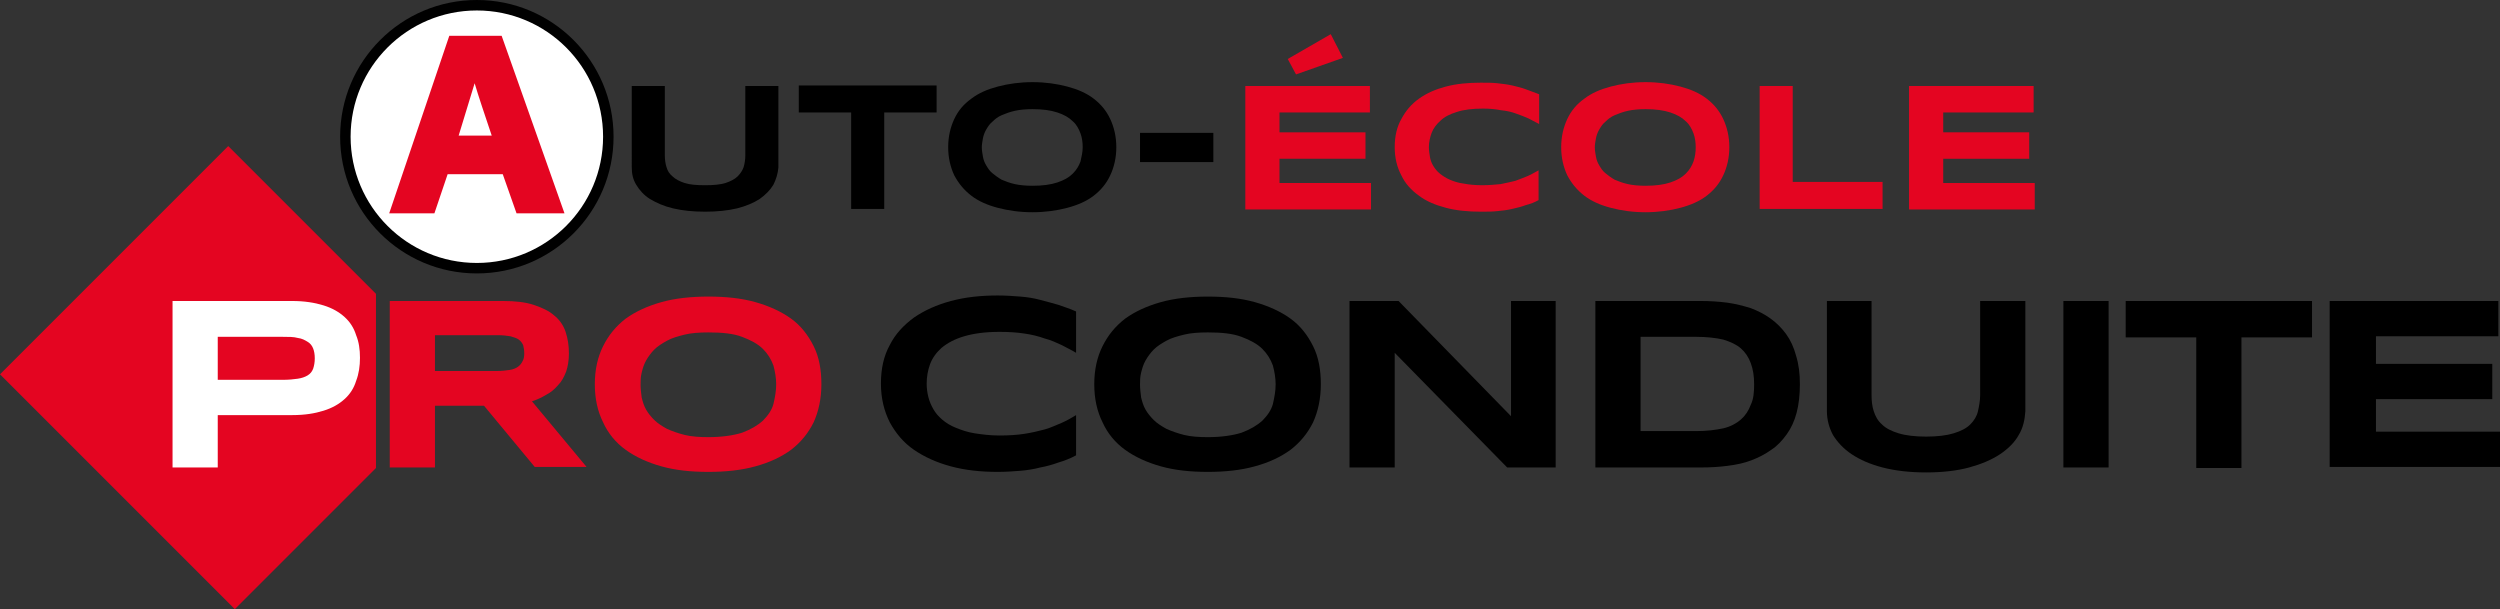
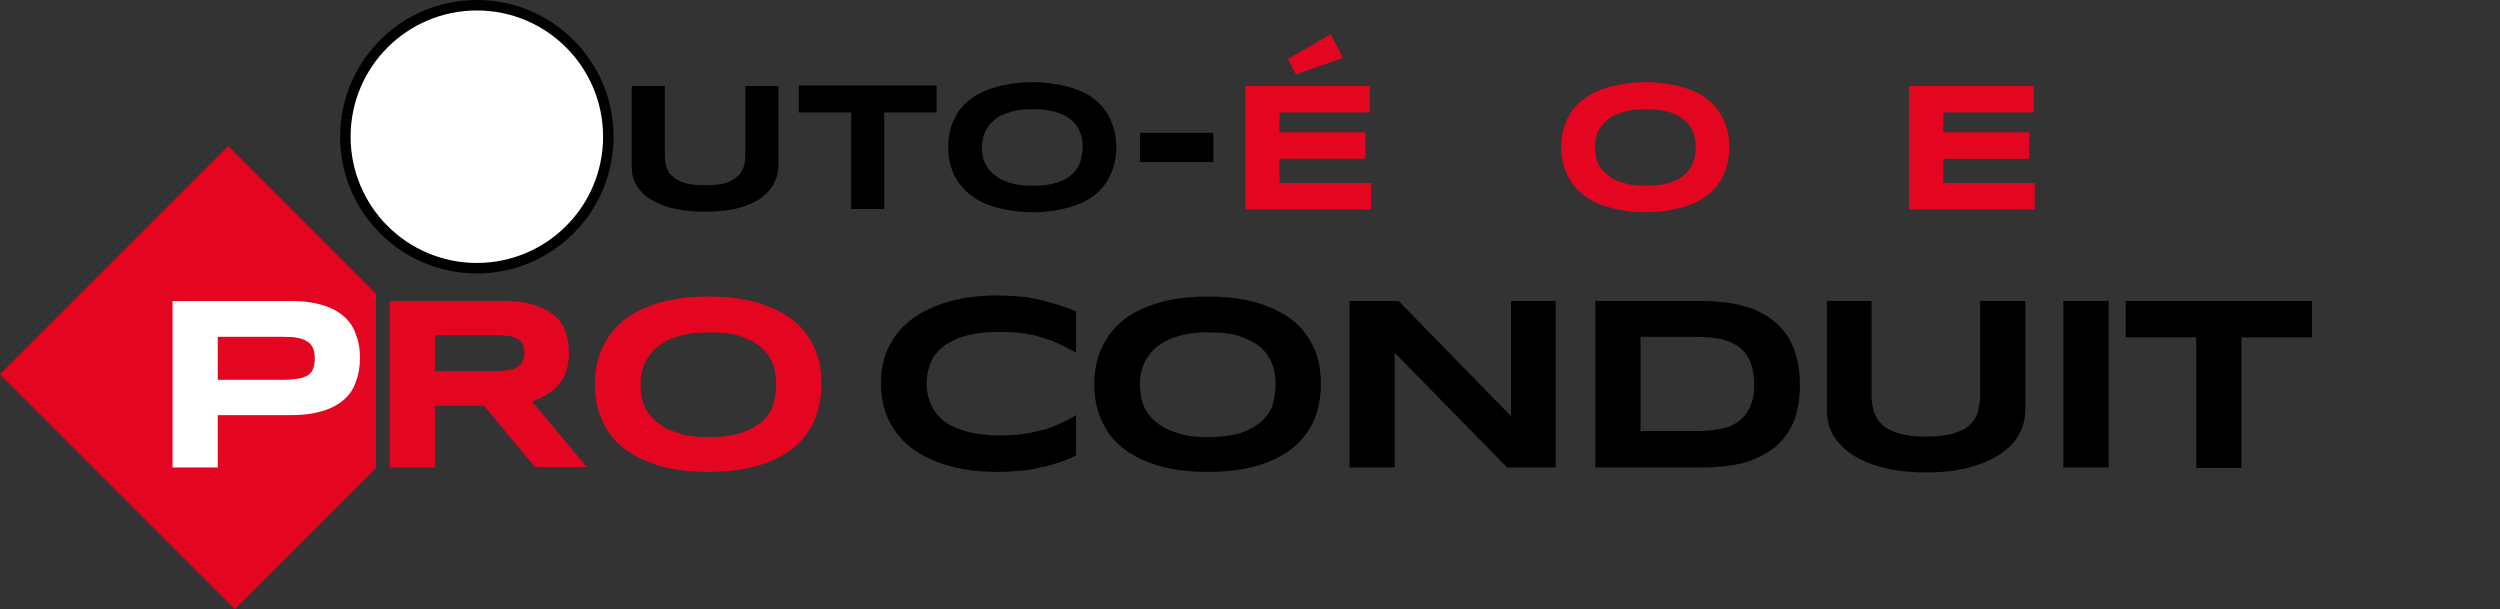
<svg xmlns="http://www.w3.org/2000/svg" version="1.1" id="Calque_1" x="0px" y="0px" viewBox="0 0 453.5 110.5" style="enable-background:new 0 0 453.5 110.5;" xml:space="preserve">
  <rect x="0" y="0" width="453.5" height="110.5" fill="#333333" stroke="none" />
  <style type="text/css">
	.st0{fill:#E40521;}
	.st1{fill:#FFFFFF;}
</style>
  <path d="M140.3,33.5c-0.6,1-1.4,1.8-2.5,2.6c-1.1,0.7-2.5,1.3-4.1,1.7c-1.7,0.4-3.6,0.6-5.8,0.6c-2.2,0-4.1-0.2-5.8-0.6  c-1.7-0.4-3-1-4.2-1.7c-1.1-0.7-1.9-1.6-2.5-2.6c-0.6-1-0.8-2-0.8-3.2V15.6h6v12.6c0,0.7,0.1,1.5,0.3,2.1c0.2,0.7,0.5,1.2,1.1,1.7  c0.5,0.5,1.3,0.9,2.2,1.2c0.9,0.3,2.2,0.4,3.7,0.4c1.5,0,2.7-0.1,3.7-0.4c0.9-0.3,1.7-0.7,2.2-1.2c0.5-0.5,0.9-1.1,1.1-1.7  c0.2-0.7,0.3-1.4,0.3-2.1V15.6h6v14.8C141.1,31.5,140.8,32.5,140.3,33.5z" />
  <path d="M160.4,20.4v17.5h-6V20.4h-9.5v-4.9h25v4.9H160.4z" />
  <path d="M202.5,26.7c0,1.9-0.4,3.6-1.1,5.1c-0.7,1.5-1.7,2.7-3,3.7c-1.3,1-2.9,1.7-4.8,2.2c-1.9,0.5-4,0.8-6.3,0.8  c-2.3,0-4.4-0.3-6.3-0.8c-1.9-0.5-3.5-1.2-4.8-2.2c-1.3-1-2.3-2.2-3.1-3.7c-0.7-1.5-1.1-3.2-1.1-5.1s0.4-3.6,1.1-5.1  c0.7-1.5,1.7-2.7,3.1-3.7c1.3-1,2.9-1.7,4.8-2.2c1.9-0.5,4-0.8,6.3-0.8c2.3,0,4.4,0.3,6.3,0.8c1.9,0.5,3.5,1.2,4.8,2.2  c1.3,1,2.3,2.2,3,3.7C202.1,23.1,202.5,24.8,202.5,26.7z M196.4,26.7c0-0.8-0.1-1.7-0.4-2.5c-0.3-0.8-0.7-1.6-1.4-2.2  c-0.7-0.7-1.6-1.2-2.8-1.6c-1.2-0.4-2.7-0.6-4.5-0.6c-1.2,0-2.3,0.1-3.2,0.3c-0.9,0.2-1.7,0.5-2.4,0.8c-0.7,0.3-1.2,0.7-1.7,1.2  c-0.5,0.4-0.8,0.9-1.1,1.4c-0.3,0.5-0.5,1.1-0.6,1.6c-0.1,0.6-0.2,1.1-0.2,1.6c0,0.6,0.1,1.1,0.2,1.7c0.1,0.6,0.3,1.1,0.6,1.6  c0.3,0.5,0.6,1,1.1,1.4c0.5,0.4,1,0.8,1.7,1.2c0.7,0.3,1.5,0.6,2.4,0.8c0.9,0.2,2,0.3,3.2,0.3c1.8,0,3.3-0.2,4.5-0.6  c1.2-0.4,2.1-0.9,2.8-1.6c0.7-0.7,1.1-1.4,1.4-2.2C196.2,28.4,196.4,27.6,196.4,26.7z" />
  <path d="M206.8,29.4v-5.3h13.3v5.3H206.8z" />
  <path class="st0" d="M225.9,37.9V15.6h22.6v4.8h-16.4V24h15.6v4.8h-15.6v4.4h16.6v4.8H225.9z M243.6,10.5l-8.5,3l-1.5-2.8l7.8-4.5  L243.6,10.5z" />
-   <path class="st0" d="M276.8,37.2c-0.8,0.3-1.6,0.5-2.5,0.7c-0.8,0.2-1.7,0.3-2.7,0.4c-0.9,0.1-1.9,0.1-3,0.1c-2.3,0-4.4-0.2-6.3-0.7  c-1.9-0.5-3.6-1.2-4.9-2.2c-1.4-1-2.5-2.2-3.2-3.7c-0.8-1.5-1.2-3.2-1.2-5.1c0-2,0.4-3.7,1.2-5.1c0.8-1.5,1.8-2.7,3.2-3.7  c1.4-1,3-1.7,4.9-2.2c1.9-0.5,4-0.7,6.3-0.7c1.1,0,2.1,0,3,0.1c0.9,0.1,1.8,0.2,2.7,0.4c0.8,0.2,1.7,0.4,2.5,0.7  c0.8,0.3,1.6,0.6,2.4,0.9v5.4c-0.6-0.3-1.3-0.7-1.9-1c-0.7-0.3-1.4-0.6-2.3-0.9c-0.8-0.3-1.7-0.5-2.7-0.6c-1-0.2-2.1-0.3-3.3-0.3  c-1.9,0-3.5,0.2-4.7,0.6c-1.3,0.4-2.3,0.9-3,1.6c-0.7,0.6-1.3,1.4-1.6,2.2c-0.3,0.8-0.5,1.7-0.5,2.6c0,0.6,0.1,1.2,0.2,1.8  c0.1,0.6,0.3,1.1,0.6,1.6c0.3,0.5,0.7,1,1.2,1.4c0.5,0.4,1.1,0.8,1.8,1.1c0.7,0.3,1.6,0.6,2.5,0.7c1,0.2,2.1,0.3,3.4,0.3  c1.2,0,2.3-0.1,3.3-0.2c1-0.2,1.9-0.4,2.7-0.6c0.8-0.3,1.6-0.6,2.3-0.9c0.7-0.3,1.3-0.7,1.9-1v5.4C278.4,36.7,277.6,37,276.8,37.2z" />
  <path class="st0" d="M313.7,26.7c0,1.9-0.4,3.6-1.1,5.1c-0.7,1.5-1.7,2.7-3,3.7c-1.3,1-2.9,1.7-4.8,2.2c-1.9,0.5-4,0.8-6.3,0.8  c-2.3,0-4.4-0.3-6.3-0.8c-1.9-0.5-3.5-1.2-4.8-2.2c-1.3-1-2.3-2.2-3.1-3.7c-0.7-1.5-1.1-3.2-1.1-5.1s0.4-3.6,1.1-5.1  c0.7-1.5,1.7-2.7,3.1-3.7c1.3-1,2.9-1.7,4.8-2.2c1.9-0.5,4-0.8,6.3-0.8c2.3,0,4.4,0.3,6.3,0.8c1.9,0.5,3.5,1.2,4.8,2.2  c1.3,1,2.3,2.2,3,3.7C313.3,23.1,313.7,24.8,313.7,26.7z M307.6,26.7c0-0.8-0.1-1.7-0.4-2.5c-0.3-0.8-0.7-1.6-1.4-2.2  c-0.7-0.7-1.6-1.2-2.8-1.6c-1.2-0.4-2.7-0.6-4.5-0.6c-1.2,0-2.3,0.1-3.2,0.3c-0.9,0.2-1.7,0.5-2.4,0.8c-0.7,0.3-1.2,0.7-1.7,1.2  c-0.5,0.4-0.8,0.9-1.1,1.4c-0.3,0.5-0.5,1.1-0.6,1.6c-0.1,0.6-0.2,1.1-0.2,1.6c0,0.6,0.1,1.1,0.2,1.7s0.3,1.1,0.6,1.6  c0.3,0.5,0.6,1,1.1,1.4c0.5,0.4,1,0.8,1.7,1.2c0.7,0.3,1.5,0.6,2.4,0.8c0.9,0.2,2,0.3,3.2,0.3c1.8,0,3.3-0.2,4.5-0.6  c1.2-0.4,2.1-0.9,2.8-1.6c0.7-0.7,1.1-1.4,1.4-2.2C307.5,28.4,307.6,27.6,307.6,26.7z" />
-   <path class="st0" d="M319.2,37.9V15.6h6V33h16.3v4.9H319.2z" />
  <path class="st0" d="M346.3,37.9V15.6h22.6v4.8h-16.4V24h15.6v4.8h-15.6v4.4h16.6v4.8H346.3z" />
  <circle cx="86.5" cy="24.8" r="24.8" />
  <circle class="st1" cx="86.5" cy="24.8" r="22.9" />
  <g>
-     <path class="st0" d="M93.7,38.7l-2.5-7.1h-10l-2.4,7.1h-8.2L81.5,6.5H91l11.4,32.2H93.7z M89.2,24.6c-1.3-3.9-2.4-7.1-3.1-9.5   c-0.8,2.6-1.8,5.9-2.9,9.5H89.2z" />
-   </g>
+     </g>
  <polygon class="st0" points="68.2,53.3 41.4,26.5 0,67.9 42.6,110.5 68.2,84.9 " />
  <path class="st1" d="M65.3,64.9c0,1.5-0.2,2.9-0.7,4.2c-0.4,1.3-1.1,2.4-2.1,3.3c-1,0.9-2.2,1.6-3.8,2.1c-1.6,0.5-3.4,0.8-5.7,0.8  H39.5v9.5h-8.2V54.6h21.7c2.2,0,4.1,0.3,5.7,0.8c1.6,0.5,2.8,1.2,3.8,2.1c1,0.9,1.7,2,2.1,3.3C65.1,62,65.3,63.4,65.3,64.9z   M57.1,65c0-0.7-0.1-1.3-0.3-1.8c-0.2-0.5-0.5-0.9-1-1.2c-0.5-0.3-1-0.6-1.8-0.7c-0.7-0.2-1.6-0.2-2.7-0.2H39.5v7.8h11.8  c1.1,0,2-0.1,2.7-0.2c0.7-0.1,1.3-0.3,1.8-0.6c0.5-0.3,0.8-0.7,1-1.2C57,66.3,57.1,65.7,57.1,65z" />
  <path class="st0" d="M78.9,84.8h-8.2V54.6h20.5c2.2,0,4.1,0.2,5.6,0.7c1.5,0.5,2.8,1.1,3.7,1.9c1,0.8,1.7,1.8,2.1,3  c0.4,1.2,0.6,2.5,0.6,3.9c0,1.3-0.2,2.4-0.5,3.3c-0.4,1-0.8,1.8-1.5,2.5c-0.6,0.7-1.3,1.3-2.1,1.7c-0.8,0.5-1.7,0.9-2.6,1.2  l9.9,11.9H97l-9.2-11.1h-8.9V84.8z M95.1,64.1c0-0.6-0.1-1.1-0.2-1.5c-0.2-0.4-0.4-0.7-0.8-1c-0.4-0.3-0.9-0.4-1.5-0.6  c-0.6-0.1-1.4-0.2-2.4-0.2H78.9v6.5h11.2c1,0,1.7-0.1,2.4-0.2c0.6-0.1,1.1-0.3,1.5-0.6c0.4-0.3,0.6-0.6,0.8-1  C95,65.2,95.1,64.7,95.1,64.1z" />
  <path class="st0" d="M149,69.7c0,2.6-0.5,4.9-1.4,6.9c-1,2-2.3,3.6-4.1,5c-1.8,1.3-3.9,2.3-6.5,3c-2.5,0.7-5.4,1-8.5,1  c-3.2,0-6-0.3-8.5-1c-2.5-0.7-4.7-1.7-6.5-3c-1.8-1.3-3.2-3-4.1-5c-1-2-1.5-4.3-1.5-6.9c0-2.6,0.5-4.9,1.5-6.9c1-2,2.3-3.6,4.1-5  c1.8-1.3,4-2.3,6.5-3c2.5-0.7,5.4-1,8.5-1c3.2,0,6,0.3,8.5,1c2.5,0.7,4.7,1.7,6.5,3c1.8,1.3,3.1,3,4.1,5  C148.6,64.8,149,67.1,149,69.7z M140.8,69.7c0-1.1-0.2-2.3-0.5-3.4c-0.4-1.1-1-2.1-1.9-3c-0.9-0.9-2.2-1.6-3.8-2.2  c-1.6-0.6-3.6-0.8-6.1-0.8c-1.6,0-3.1,0.1-4.3,0.4c-1.2,0.3-2.3,0.6-3.2,1.1c-0.9,0.5-1.7,1-2.3,1.6c-0.6,0.6-1.1,1.3-1.5,2  c-0.4,0.7-0.6,1.4-0.8,2.2c-0.2,0.8-0.2,1.5-0.2,2.2c0,0.7,0.1,1.5,0.2,2.3c0.2,0.8,0.4,1.5,0.8,2.2c0.4,0.7,0.9,1.3,1.5,1.9  c0.6,0.6,1.4,1.1,2.3,1.6c0.9,0.4,2,0.8,3.2,1.1c1.2,0.3,2.7,0.4,4.3,0.4c2.4,0,4.5-0.3,6.1-0.8c1.6-0.6,2.8-1.3,3.8-2.2  c0.9-0.9,1.6-1.9,1.9-3C140.6,72,140.8,70.9,140.8,69.7z" />
  <path d="M192,83.9c-1.1,0.4-2.2,0.7-3.3,0.9c-1.1,0.3-2.4,0.5-3.6,0.6c-1.3,0.1-2.6,0.2-4.1,0.2c-3.1,0-5.9-0.3-8.5-1  c-2.6-0.7-4.8-1.7-6.7-3c-1.9-1.3-3.3-3-4.4-5c-1-2-1.6-4.3-1.6-7c0-2.7,0.5-5,1.6-7c1-2,2.5-3.6,4.4-5c1.9-1.3,4.1-2.3,6.7-3  c2.6-0.7,5.4-1,8.5-1c1.5,0,2.8,0.1,4.1,0.2c1.3,0.1,2.5,0.3,3.6,0.6c1.1,0.3,2.3,0.6,3.3,0.9c1.1,0.4,2.1,0.7,3.2,1.2V64  c-0.8-0.5-1.7-0.9-2.6-1.4c-0.9-0.4-1.9-0.9-3.1-1.2c-1.1-0.4-2.3-0.7-3.7-0.9c-1.3-0.2-2.8-0.3-4.5-0.3c-2.6,0-4.7,0.3-6.4,0.8  c-1.7,0.5-3,1.2-4.1,2.1c-1,0.9-1.7,1.9-2.1,3c-0.4,1.1-0.6,2.3-0.6,3.5c0,0.8,0.1,1.6,0.3,2.4c0.2,0.8,0.5,1.5,0.9,2.2  c0.4,0.7,0.9,1.3,1.6,1.9c0.7,0.6,1.5,1.1,2.5,1.5c1,0.4,2.1,0.8,3.4,1c1.3,0.2,2.8,0.4,4.5,0.4c1.7,0,3.2-0.1,4.5-0.3  c1.3-0.2,2.6-0.5,3.7-0.8s2.1-0.8,3.1-1.2c0.9-0.4,1.8-0.9,2.6-1.4v7.3C194.1,83.2,193,83.6,192,83.9z" />
  <path d="M239.6,69.7c0,2.6-0.5,4.9-1.4,6.9c-1,2-2.3,3.6-4.1,5c-1.8,1.3-3.9,2.3-6.5,3c-2.5,0.7-5.4,1-8.5,1c-3.2,0-6-0.3-8.5-1  c-2.5-0.7-4.7-1.7-6.5-3c-1.8-1.3-3.2-3-4.1-5c-1-2-1.5-4.3-1.5-6.9c0-2.6,0.5-4.9,1.5-6.9c1-2,2.3-3.6,4.1-5c1.8-1.3,4-2.3,6.5-3  c2.5-0.7,5.4-1,8.5-1c3.2,0,6,0.3,8.5,1c2.5,0.7,4.7,1.7,6.5,3c1.8,1.3,3.1,3,4.1,5C239.2,64.8,239.6,67.1,239.6,69.7z M231.4,69.7  c0-1.1-0.2-2.3-0.5-3.4c-0.4-1.1-1-2.1-1.9-3c-0.9-0.9-2.2-1.6-3.8-2.2c-1.6-0.6-3.6-0.8-6.1-0.8c-1.6,0-3.1,0.1-4.3,0.4  c-1.2,0.3-2.3,0.6-3.2,1.1c-0.9,0.5-1.7,1-2.3,1.6c-0.6,0.6-1.1,1.3-1.5,2c-0.4,0.7-0.6,1.4-0.8,2.2c-0.2,0.8-0.2,1.5-0.2,2.2  c0,0.7,0.1,1.5,0.2,2.3c0.2,0.8,0.4,1.5,0.8,2.2c0.4,0.7,0.9,1.3,1.5,1.9c0.6,0.6,1.4,1.1,2.3,1.6c0.9,0.4,2,0.8,3.2,1.1  c1.2,0.3,2.7,0.4,4.3,0.4c2.4,0,4.5-0.3,6.1-0.8c1.6-0.6,2.8-1.3,3.8-2.2c0.9-0.9,1.6-1.9,1.9-3C231.2,72,231.4,70.9,231.4,69.7z" />
  <path d="M273.4,84.8L253,64v20.8h-8.2V54.6h8.9l20.4,20.9V54.6h8.1v30.2H273.4z" />
  <path d="M326.5,69.7c0,1.9-0.2,3.7-0.6,5.2c-0.4,1.5-1,2.8-1.8,3.9c-0.8,1.1-1.7,2.1-2.8,2.8c-1.1,0.8-2.3,1.4-3.6,1.9  c-1.3,0.5-2.7,0.8-4.3,1c-1.5,0.2-3.1,0.3-4.8,0.3h-19.2V54.6h19.1c1.7,0,3.2,0.1,4.8,0.3c1.5,0.2,3,0.6,4.3,1  c1.3,0.5,2.5,1.1,3.6,1.9c1.1,0.8,2,1.7,2.8,2.8c0.8,1.1,1.4,2.4,1.8,3.9C326.3,66.1,326.5,67.8,326.5,69.7z M318.2,69.7  c0-1.5-0.2-2.7-0.6-3.8c-0.4-1.1-1-2-1.8-2.7c-0.8-0.7-1.9-1.2-3.2-1.6c-1.3-0.3-3-0.5-4.9-0.5h-10.1v17.1h10.1  c1.9,0,3.5-0.2,4.9-0.5c1.3-0.3,2.4-0.9,3.2-1.6c0.8-0.7,1.4-1.6,1.8-2.7C318.1,72.4,318.2,71.1,318.2,69.7z" />
  <path d="M366.2,78.9c-0.7,1.3-1.9,2.5-3.4,3.5c-1.5,1-3.4,1.8-5.6,2.4c-2.2,0.6-4.9,0.9-7.8,0.9s-5.6-0.3-7.9-0.9  c-2.3-0.6-4.1-1.4-5.6-2.4c-1.5-1-2.6-2.2-3.4-3.5c-0.7-1.3-1.1-2.8-1.1-4.3v-20h8.1v17.1c0,1,0.1,2,0.4,2.9  c0.3,0.9,0.7,1.7,1.5,2.4c0.7,0.7,1.7,1.2,3,1.6c1.3,0.4,3,0.6,5,0.6c2,0,3.7-0.2,5-0.6c1.3-0.4,2.3-0.9,3-1.6  c0.7-0.7,1.2-1.5,1.4-2.4c0.2-0.9,0.4-1.9,0.4-2.9V54.6h8.2v20C367.3,76.1,367,77.6,366.2,78.9z" />
  <path d="M374.3,84.8V54.6h8.2v30.2H374.3z" />
  <path d="M406.6,61.2v23.7h-8.2V61.2h-12.8v-6.6h33.8v6.6H406.6z" />
-   <path d="M422.6,84.8V54.6h30.6V61H431v5h21.1v6.4H431v5.9h22.5v6.4H422.6z" />
</svg>